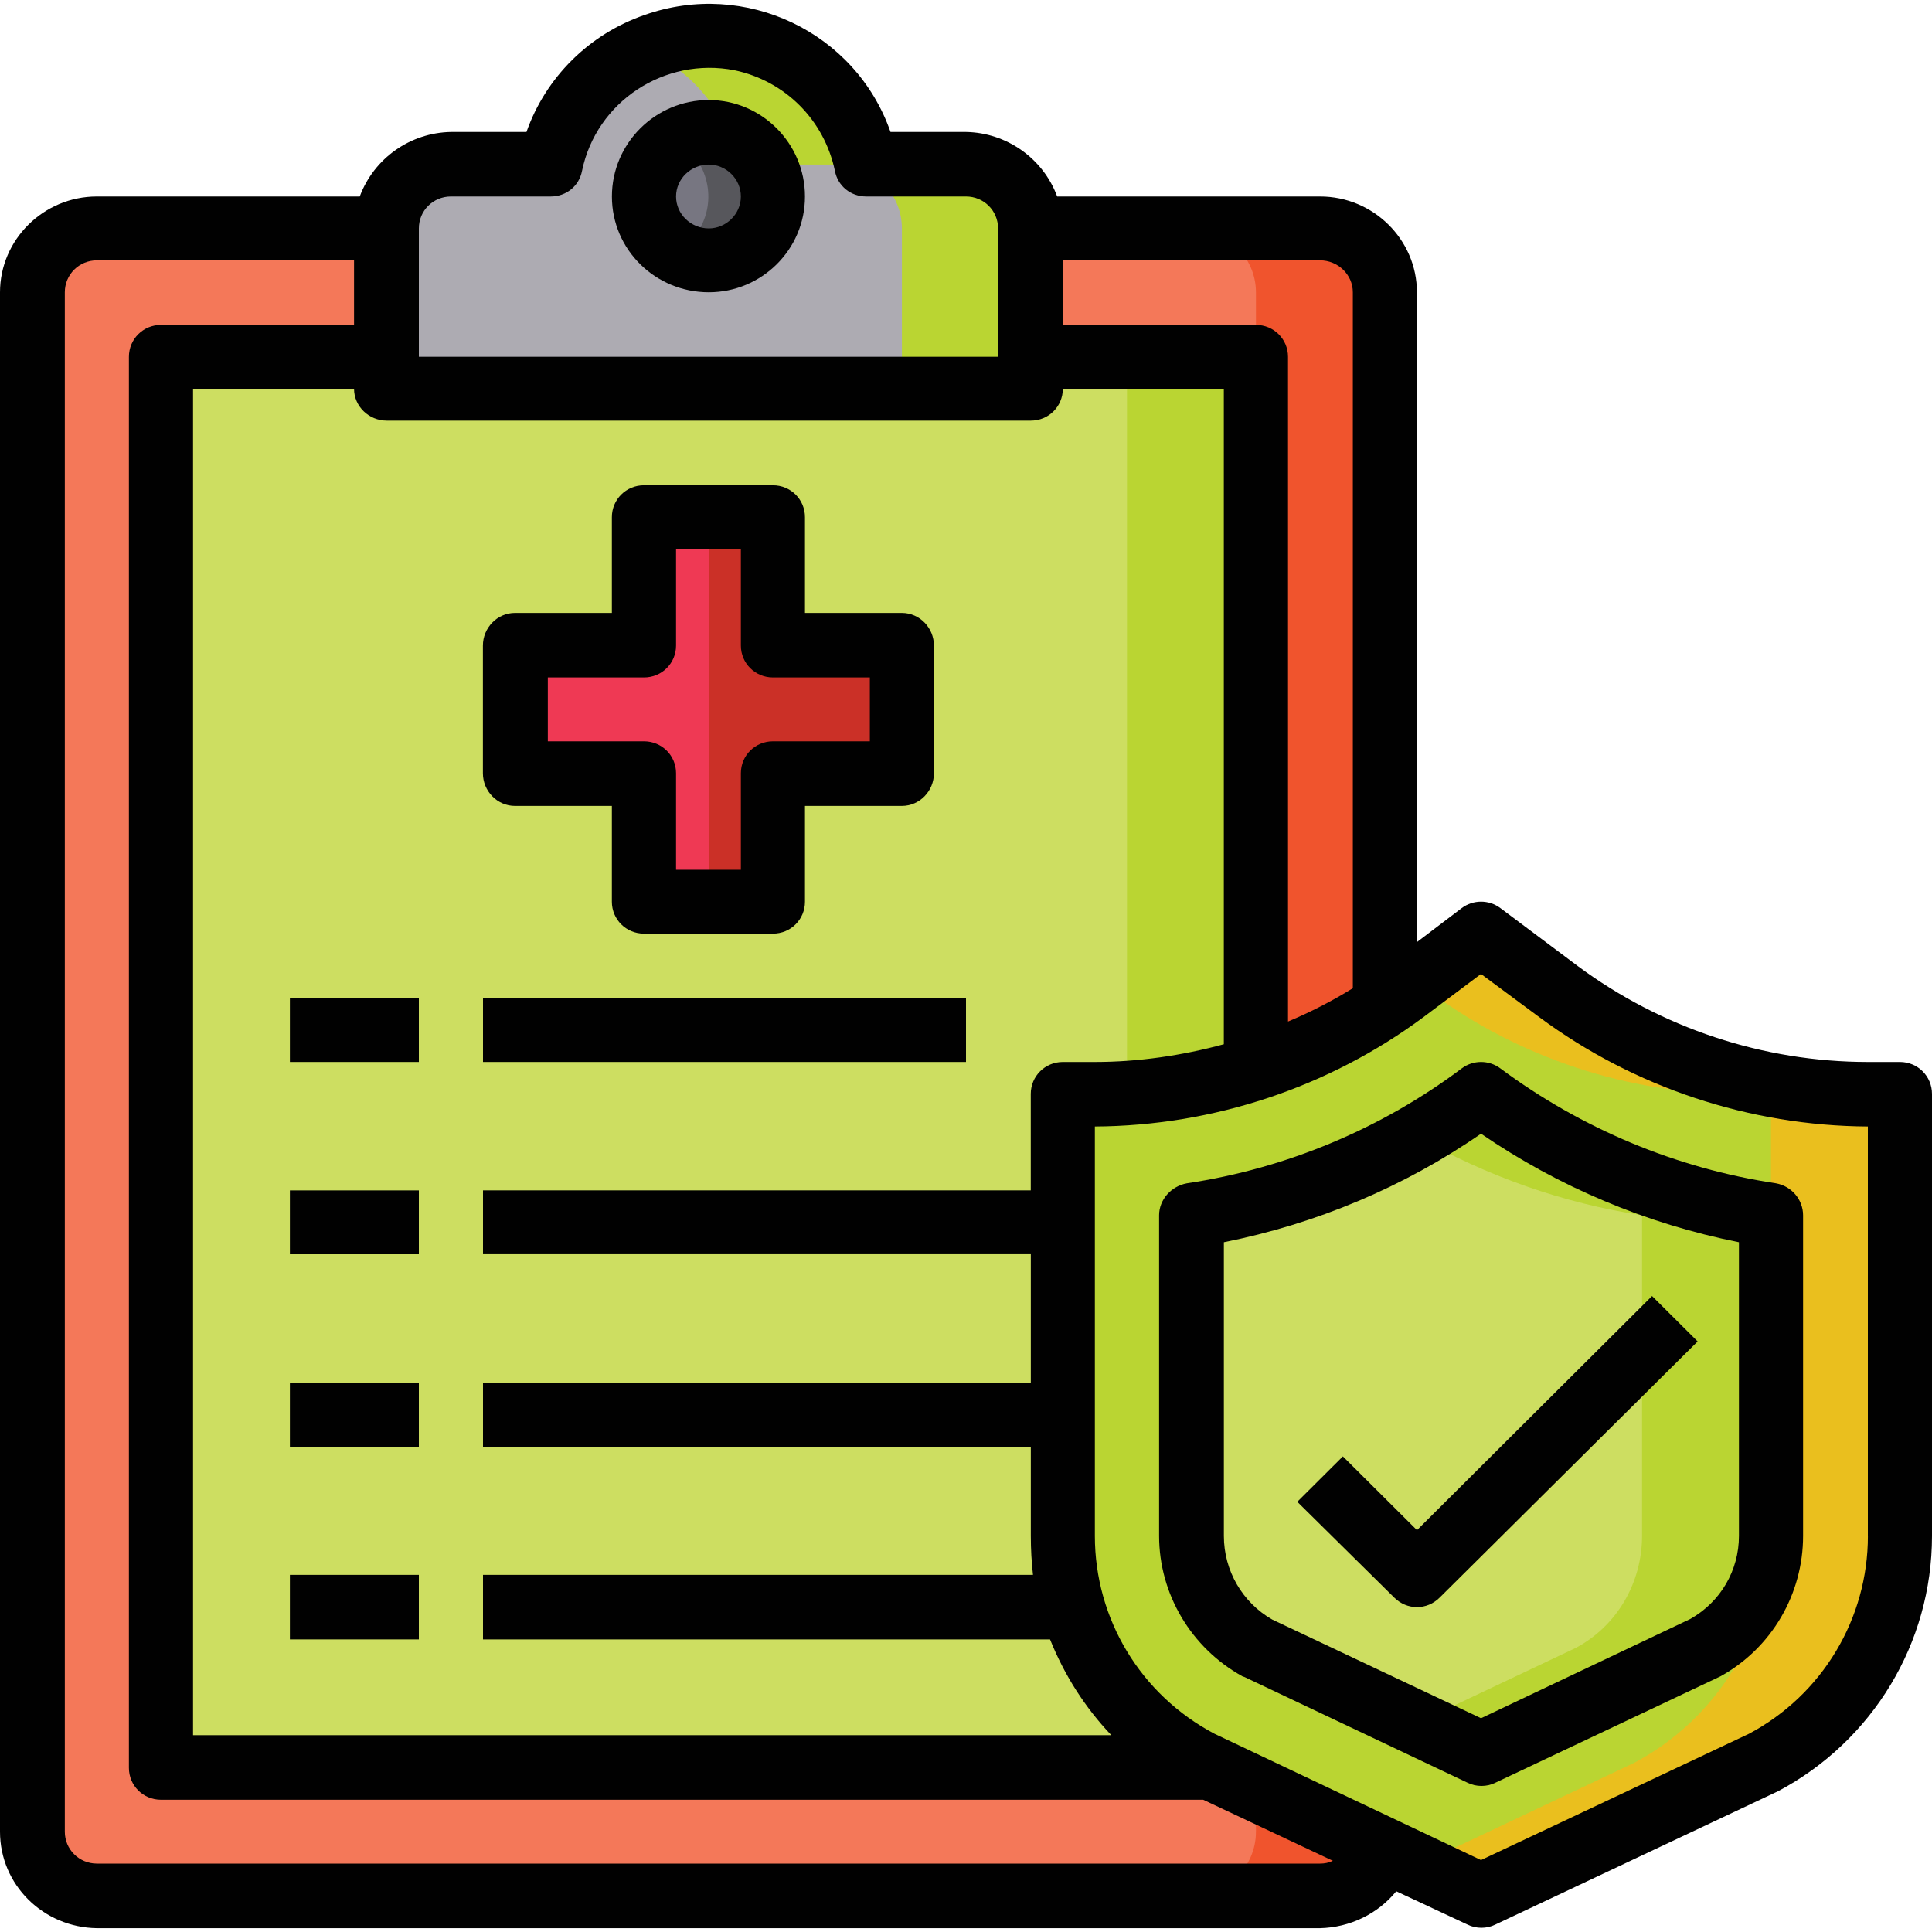
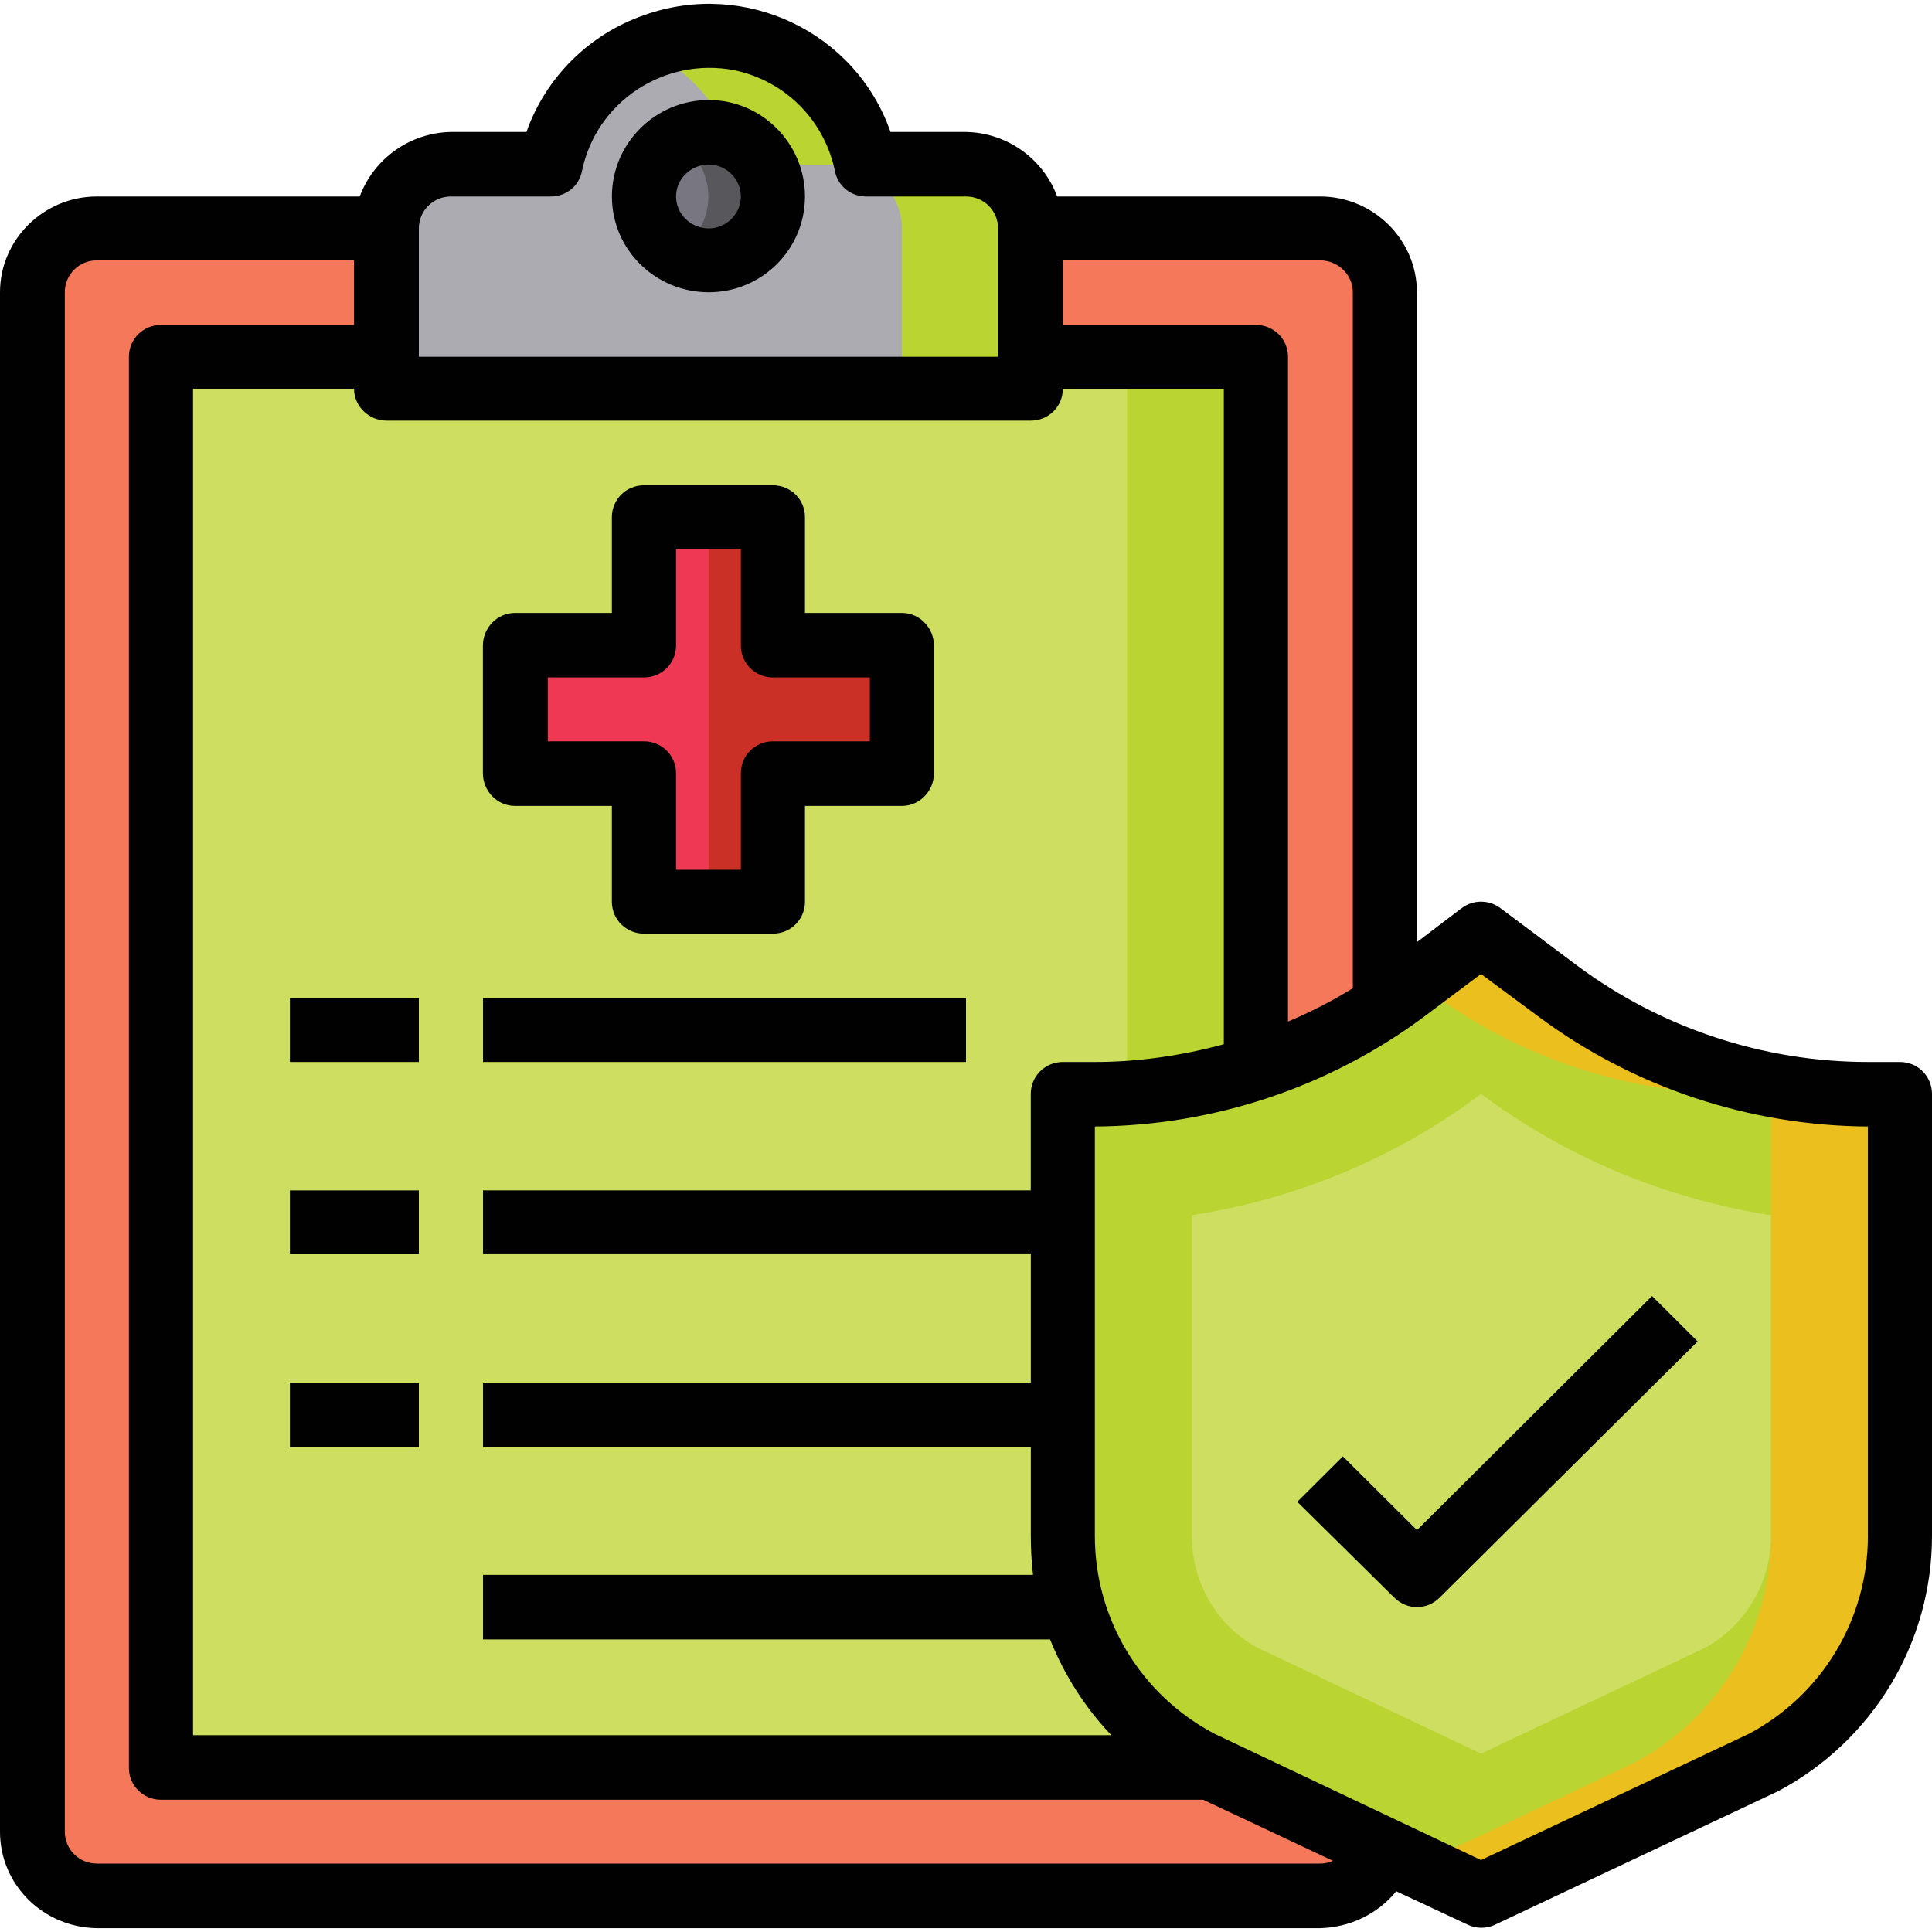
<svg xmlns="http://www.w3.org/2000/svg" version="1.1" id="Layer_1" x="0px" y="0px" width="40px" height="40px" viewBox="0 0 40 40" enable-background="new 0 0 40 40" xml:space="preserve">
  <g>
    <path fill="#F47859" d="M2.006,4.729H27.33c0.737,0,1.342,0.587,1.342,1.322v31.873c0,0.733-0.604,1.321-1.342,1.321H2.006   c-0.738,0-1.342-0.588-1.342-1.321V6.051C0.664,5.317,1.268,4.729,2.006,4.729L2.006,4.729z" />
-     <path fill="#F0542D" d="M28.672,6.051v31.873c0,0.733-0.604,1.321-1.342,1.321h-2.654c0.723,0,1.327-0.588,1.327-1.321V6.051   c0-0.72-0.604-1.322-1.327-1.322h2.654C28.067,4.729,28.672,5.332,28.672,6.051L28.672,6.051z" />
    <rect x="3.333" y="7.388" fill="#CDDE61" width="22.67" height="29.214" />
    <rect x="23.333" y="7.388" fill="#BAD532" width="2.67" height="29.214" />
    <path fill="#BAD532" d="M39.336,22.648v9.15c0,1.968-1.091,3.774-2.847,4.699l-5.826,2.747l-2.05-0.97l-3.555-1.674l-0.221-0.104   c-1.269-0.676-2.228-1.836-2.626-3.216c-0.133-0.485-0.206-0.984-0.206-1.483v-9.15h0.663c1.136,0.015,2.257-0.177,3.334-0.529   c0.943-0.309,1.844-0.749,2.669-1.307c0.133-0.088,0.266-0.177,0.398-0.279l1.593-1.205l1.608,1.205   c1.844,1.366,4.085,2.115,6.401,2.115H39.336z" />
    <path fill="#EABF1E" d="M39.336,22.648v9.15c0,1.968-1.091,3.774-2.847,4.699l-5.826,2.747l-1.327-0.617l4.499-2.13   c1.74-0.925,2.831-2.731,2.831-4.699v-9.15h-0.663c-2.301,0-4.558-0.749-6.401-2.115l-0.266-0.206l1.327-0.999l1.608,1.205   c1.844,1.366,4.085,2.115,6.401,2.115H39.336z" />
-     <path fill="#CDDE61" d="M36.666,25.16v6.639c0,0.969-0.53,1.865-1.371,2.32l-4.632,2.188l-4.616-2.188   c-0.855-0.455-1.371-1.352-1.371-2.32V25.16c2.168-0.338,4.232-1.19,5.987-2.512C32.434,23.97,34.498,24.822,36.666,25.16   L36.666,25.16z" />
-     <path fill="#BAD532" d="M36.666,25.16v6.639c0,0.969-0.53,1.865-1.371,2.32l-4.632,2.188l-1.327-0.632l3.289-1.557   c0.855-0.455,1.372-1.352,1.372-2.32V25.16c-1.638-0.25-3.215-0.809-4.661-1.631c0.457-0.264,0.915-0.559,1.327-0.881   C32.434,23.97,34.498,24.822,36.666,25.16L36.666,25.16z" />
+     <path fill="#CDDE61" d="M36.666,25.16v6.639c0,0.969-0.53,1.865-1.371,2.32l-4.632,2.188l-4.616-2.188   c-0.855-0.455-1.371-1.352-1.371-2.32V25.16c2.168-0.338,4.232-1.19,5.987-2.512C32.434,23.97,34.498,24.822,36.666,25.16   L36.666,25.16" />
    <path fill="#ADABB2" d="M21.342,4.729v3.319H8.008V4.729c0-0.734,0.59-1.322,1.328-1.322h2.065c0.369-1.807,2.124-2.967,3.938-2.6   c1.298,0.264,2.331,1.292,2.596,2.6H20C20.737,3.408,21.327,3.995,21.342,4.729L21.342,4.729z" />
    <path fill="#BAD532" d="M21.342,4.729v3.319h-2.669V4.729c0-0.734-0.604-1.322-1.342-1.322h-2.065   c-0.207-1.072-0.929-1.954-1.932-2.379c0.428-0.191,0.871-0.279,1.342-0.279c1.578,0,2.95,1.102,3.26,2.659H20   C20.737,3.408,21.327,3.995,21.342,4.729L21.342,4.729z" />
    <polygon fill="#EF3954" points="18.672,13.366 18.672,16.009 16.003,16.009 16.003,18.668 13.333,18.668 13.333,16.009    10.664,16.009 10.664,13.366 13.333,13.366 13.333,10.708 16.003,10.708 16.003,13.366  " />
    <polygon fill="#CB3027" points="18.672,13.366 18.672,16.009 16.003,16.009 16.003,18.668 14.675,18.668 14.675,10.708    16.003,10.708 16.003,13.366  " />
    <path fill="#777681" d="M14.675,2.732c0.723,0,1.328,0.602,1.328,1.336S15.398,5.39,14.675,5.39c-0.737,0-1.342-0.587-1.342-1.322   S13.938,2.732,14.675,2.732L14.675,2.732z" />
    <path fill="#57575C" d="M16.003,4.068c0,0.734-0.605,1.322-1.342,1.322c-0.221,0-0.457-0.059-0.664-0.176   c0.649-0.367,0.855-1.175,0.487-1.821c-0.118-0.191-0.28-0.368-0.487-0.47c0.649-0.367,1.46-0.162,1.829,0.485   C15.944,3.599,16.003,3.833,16.003,4.068L16.003,4.068z" />
    <path fill="#010101" d="M14.675,2.071c-1.106,0-2.006,0.896-2.006,1.997s0.9,1.983,2.006,1.983c1.091,0,1.991-0.881,1.991-1.983   S15.767,2.071,14.675,2.071L14.675,2.071z M14.675,4.729L14.675,4.729c-0.369,0-0.678-0.294-0.678-0.661s0.31-0.661,0.678-0.661   c0.354,0,0.664,0.293,0.664,0.661S15.029,4.729,14.675,4.729L14.675,4.729z" />
    <rect x="6.002" y="20.665" fill="#010101" width="2.67" height="1.322" />
    <rect x="10" y="20.665" fill="#010101" width="10" height="1.322" />
    <rect x="6.002" y="24.646" fill="#010101" width="2.67" height="1.322" />
    <rect x="6.002" y="28.626" fill="#010101" width="2.67" height="1.337" />
-     <rect x="6.002" y="32.606" fill="#010101" width="2.67" height="1.336" />
    <path fill="#010101" d="M39.336,21.987h-0.663c-2.169,0-4.277-0.705-6.003-1.983L31.062,18.8c-0.236-0.176-0.561-0.176-0.797,0   l-0.929,0.705V6.051c0-1.087-0.899-1.983-2.006-1.983h-5.442C21.593,3.275,20.84,2.747,20,2.732h-1.563   c-0.723-2.071-3.009-3.158-5.089-2.423c-1.15,0.396-2.05,1.292-2.448,2.423H9.336c-0.84,0.015-1.593,0.543-1.888,1.336H2.006   C0.899,4.068,0,4.964,0,6.051v31.873c0,1.102,0.899,1.982,2.006,1.997H27.33c0.619-0.015,1.195-0.294,1.578-0.764l1.476,0.69   c0.177,0.088,0.398,0.088,0.574,0l5.856-2.762C38.775,36.043,40,34.017,40,31.799v-9.15C40,22.281,39.705,21.987,39.336,21.987   L39.336,21.987z M22.006,5.39L22.006,5.39h5.324c0.369,0,0.679,0.294,0.679,0.661V20.46c-0.428,0.265-0.885,0.499-1.342,0.69V7.388   c0-0.367-0.295-0.661-0.664-0.661h-3.997V5.39z M8.672,4.729L8.672,4.729c0-0.367,0.295-0.661,0.664-0.661h2.065   c0.325,0,0.59-0.22,0.649-0.529c0.295-1.439,1.711-2.365,3.156-2.085c1.047,0.22,1.859,1.028,2.08,2.085   c0.059,0.309,0.324,0.529,0.649,0.529H20c0.369,0,0.664,0.294,0.664,0.661v2.658H8.672V4.729z M8.008,8.709L8.008,8.709h13.333   c0.369,0,0.664-0.293,0.664-0.661h3.333V21.62c-0.87,0.235-1.77,0.367-2.67,0.367h-0.663c-0.369,0-0.664,0.294-0.664,0.661v1.997   H10v1.322h11.342v2.658H10v1.337h11.342v1.836c0,0.278,0.015,0.543,0.045,0.808H10v1.336H21.74   c0.295,0.735,0.723,1.411,1.269,1.983H3.997V8.049H7.33C7.33,8.416,7.64,8.709,8.008,8.709L8.008,8.709z M27.33,38.584   L27.33,38.584H2.006c-0.369,0-0.664-0.294-0.664-0.66V6.051c0-0.367,0.295-0.661,0.664-0.661H7.33v1.337H3.333   c-0.369,0-0.664,0.293-0.664,0.661v29.214c0,0.367,0.295,0.66,0.664,0.66h21.578l2.685,1.264   C27.507,38.569,27.419,38.584,27.33,38.584L27.33,38.584z M38.673,31.799L38.673,31.799c0,1.718-0.944,3.29-2.464,4.098   l-5.546,2.614l-5.516-2.614c-1.534-0.808-2.479-2.38-2.479-4.098v-8.476c2.449-0.015,4.838-0.808,6.8-2.262l1.194-0.896l1.21,0.896   c1.962,1.454,4.351,2.247,6.8,2.262V31.799z" />
    <path fill="#010101" d="M18.672,12.69h-2.006v-1.982c0-0.368-0.295-0.661-0.664-0.661h-2.67c-0.369,0-0.664,0.293-0.664,0.661   v1.982h-2.006c-0.369,0-0.664,0.309-0.664,0.676v2.644c0,0.367,0.295,0.676,0.664,0.676h2.006v1.983   c0,0.367,0.295,0.661,0.664,0.661h2.67c0.369,0,0.664-0.293,0.664-0.661v-1.983h2.006c0.369,0,0.664-0.309,0.664-0.676v-2.644   C19.336,12.999,19.041,12.69,18.672,12.69L18.672,12.69z M18.009,15.348L18.009,15.348h-2.006c-0.369,0-0.664,0.294-0.664,0.661   v1.998h-1.342v-1.998c0-0.367-0.295-0.661-0.664-0.661h-1.991v-1.322h1.991c0.369,0,0.664-0.293,0.664-0.661v-1.998h1.342v1.998   c0,0.367,0.295,0.661,0.664,0.661h2.006V15.348z" />
-     <path fill="#010101" d="M36.77,24.499c-2.064-0.309-4.026-1.131-5.708-2.38c-0.236-0.176-0.561-0.176-0.797,0   c-1.666,1.249-3.627,2.071-5.692,2.38c-0.324,0.059-0.575,0.338-0.575,0.661v6.639c0,1.204,0.663,2.32,1.726,2.908l0.044,0.015   l4.617,2.188c0.177,0.088,0.398,0.088,0.574,0l4.661-2.203c1.063-0.588,1.711-1.704,1.711-2.908V25.16   C37.33,24.837,37.094,24.558,36.77,24.499L36.77,24.499z M36.003,31.799L36.003,31.799c0,0.72-0.384,1.366-1.003,1.718   l-4.337,2.057l-4.321-2.042c-0.619-0.353-1.003-1.013-1.003-1.732v-6.081c1.918-0.382,3.731-1.146,5.324-2.247   c1.608,1.102,3.422,1.865,5.34,2.247V31.799z" />
    <path fill="#010101" d="M27.803,30.153l-0.944,0.94l2.006,1.982c0.266,0.265,0.679,0.265,0.943,0l5.34-5.302l-0.944-0.94   l-4.867,4.847L27.803,30.153z" />
  </g>
</svg>